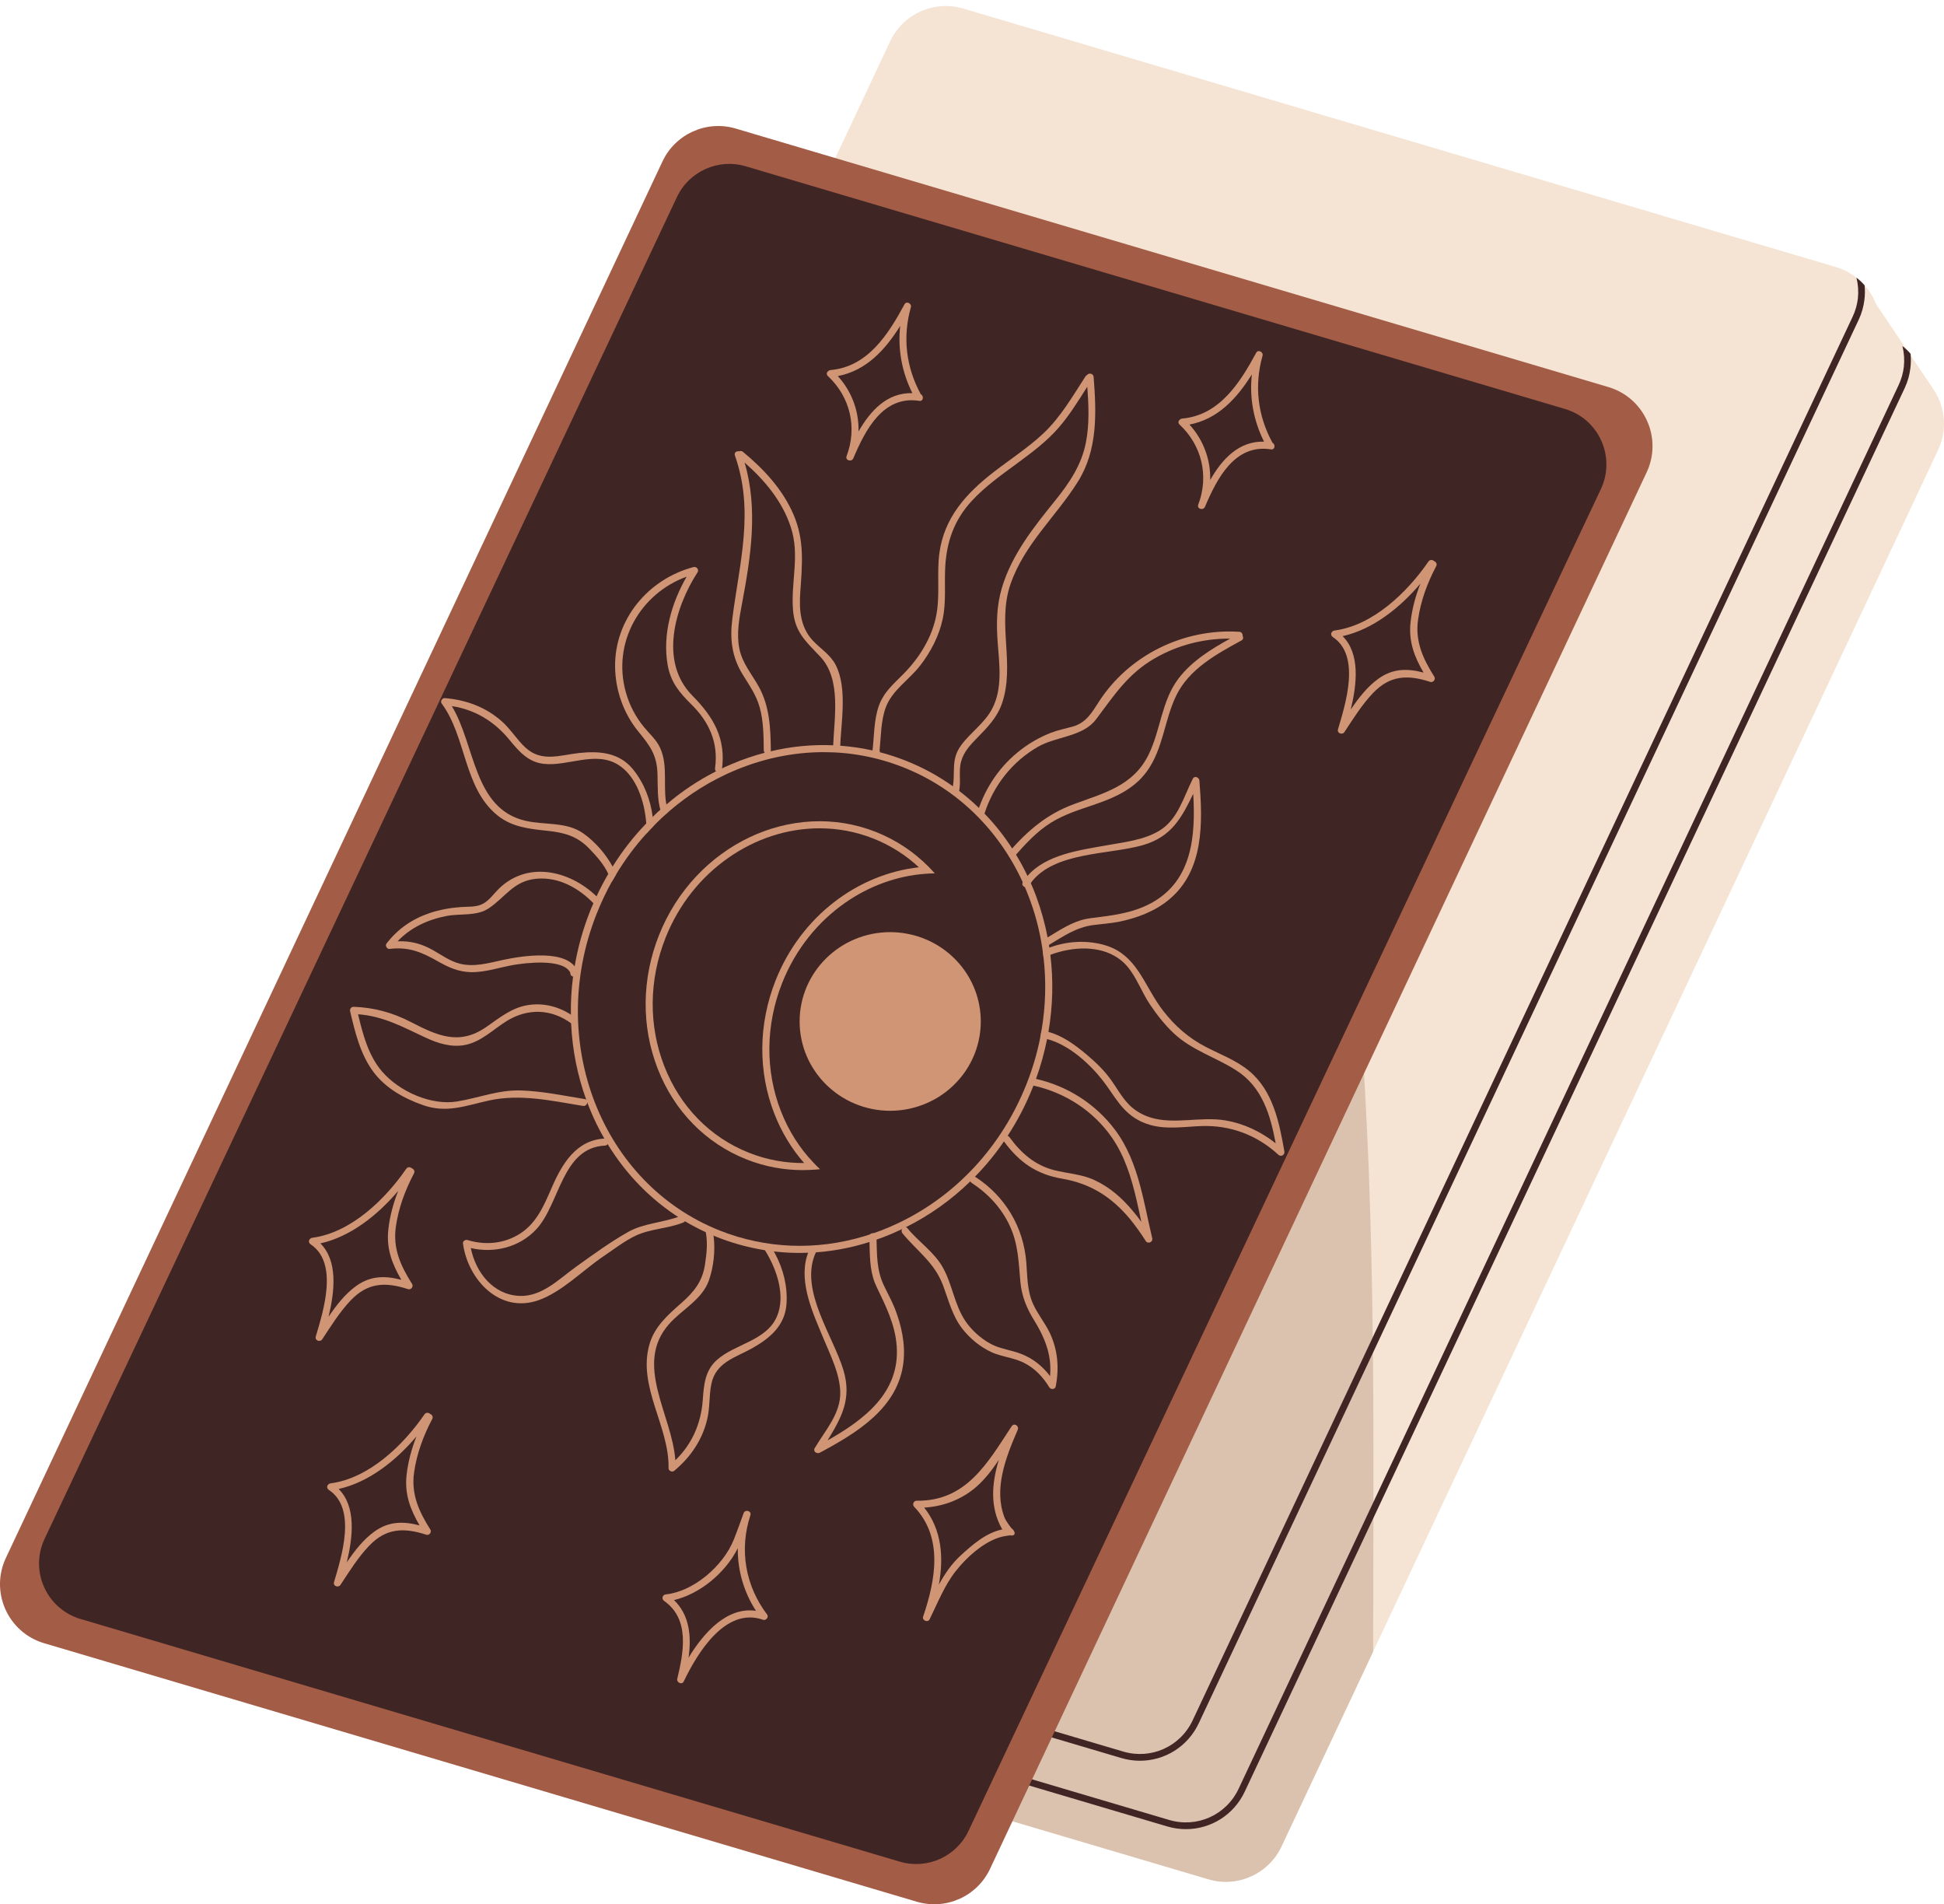
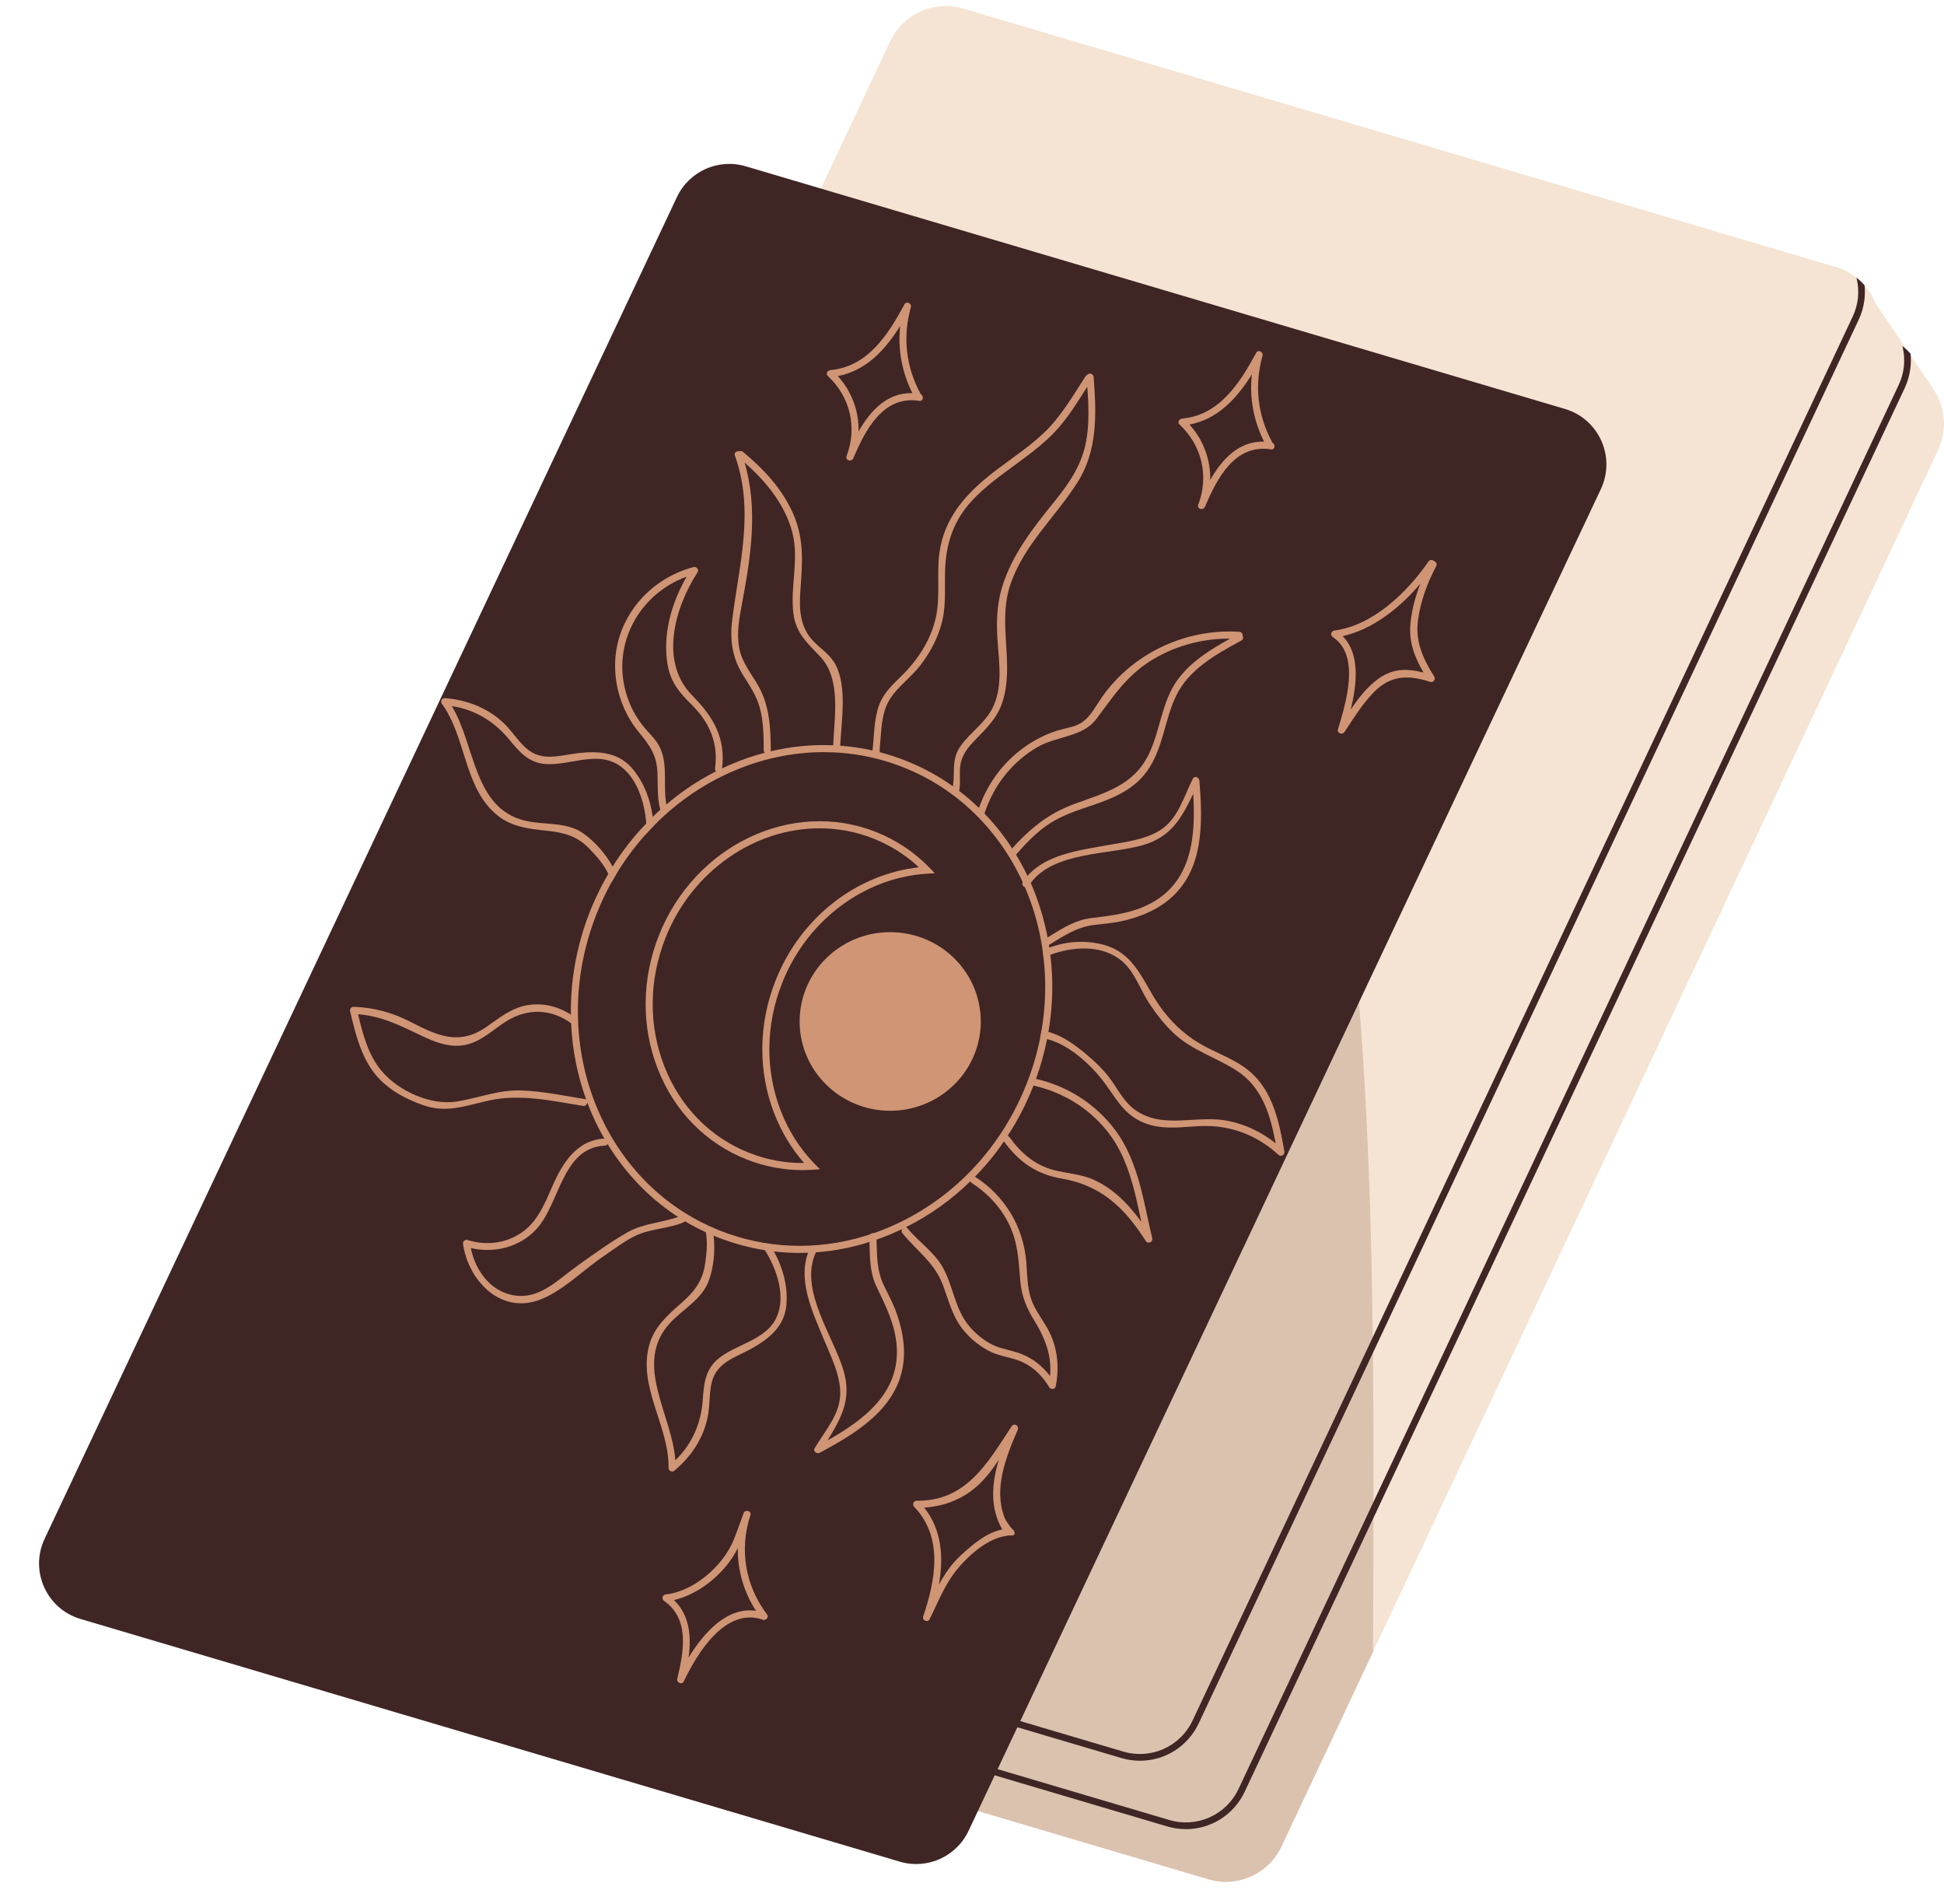
<svg xmlns="http://www.w3.org/2000/svg" height="1390.9" preserveAspectRatio="xMidYMid meet" version="1.0" viewBox="0.0 -4.4 1420.2 1390.9" width="1420.2" zoomAndPan="magnify">
  <defs>
    <clipPath id="a">
      <path d="M 212 71 L 1420.211 71 L 1420.211 1371 L 212 1371 Z M 212 71" />
    </clipPath>
    <clipPath id="b">
-       <path d="M 0 87 L 1208 87 L 1208 1386.449 L 0 1386.449 Z M 0 87" />
-     </clipPath>
+       </clipPath>
  </defs>
  <g>
    <g id="change1_1">
      <path d="M 169.008 1080.289 C 169.895 1082.898 171.074 1085.352 172.496 1087.711 C 178.004 1097.25 186.996 1104.77 198.496 1108.16 L 218.645 1114.148 L 836.027 1296.961 C 857.355 1303.25 880.105 1293.082 889.543 1272.93 L 1369.23 252.969 C 1374.73 241.23 1374.73 228.5 1370.461 217.488 C 1368.539 212.578 1365.789 208.012 1362.199 204.02 C 1360.43 201.961 1358.422 200.039 1356.25 198.422 C 1351.93 194.98 1346.922 192.328 1341.27 190.66 L 703.734 1.852 C 682.453 -4.441 659.703 5.73 650.266 25.879 L 170.582 1045.84 C 165.227 1057.199 165.078 1069.531 169.008 1080.289" fill="#f5e4d3" />
    </g>
    <g clip-path="url(#a)" id="change1_2">
      <path d="M 245.18 1179.441 L 576.488 1277.531 L 882.746 1368.18 C 904.027 1374.531 926.758 1364.309 936.211 1344.211 L 1003.148 1201.91 L 1415.922 324.199 C 1423.051 309.012 1420.93 292.121 1412.199 279.461 C 1406.621 271.359 1369.641 216.34 1369.641 216.34 L 750.461 73.109 C 729.129 66.801 706.398 77.031 696.945 97.129 L 217.234 1117.09 C 205.508 1142.039 218.785 1171.59 245.18 1179.441" fill="#f5e4d3" />
    </g>
    <g id="change2_1">
      <path d="M 576.488 1277.531 L 882.746 1368.18 C 904.027 1374.531 926.758 1364.309 936.211 1344.211 L 1003.148 1201.91 C 1003.211 1185.789 1003.211 1169.781 1003.262 1153.871 C 1003.672 992.863 1004.289 830.668 987.605 670.332 C 990.395 666.719 992.875 662.844 994.836 658.656 C 996.281 655.664 991.789 653.027 990.395 656.023 C 989.309 658.348 988.07 660.465 986.777 662.531 C 985.797 653.754 984.867 644.918 983.781 636.137 C 983.371 632.883 978.203 632.832 978.617 636.137 C 979.91 646.934 981.148 657.73 982.285 668.574 C 974.277 678.027 963.742 685.055 952.789 691.406 C 935.02 701.688 916.992 711.965 897.828 719.402 C 880.062 726.324 861.363 728.855 842.82 732.781 C 809.707 739.809 777.891 752.566 749.016 770.129 C 690.18 806.027 647.977 860.836 621.273 923.801 C 592.656 991.211 578.555 1065.441 573.34 1138.219 C 570.031 1184.602 570.91 1231.352 576.488 1277.531" fill="#dbc2af" />
    </g>
    <g id="change3_1">
      <path d="M 169.008 1080.289 C 169.895 1082.898 171.074 1085.352 172.496 1087.711 C 174.367 1088.551 176.332 1089.289 178.297 1089.879 L 223.754 1103.34 L 819.07 1279.621 C 823.645 1280.988 828.262 1281.629 832.832 1281.629 C 850.867 1281.629 867.723 1271.359 875.781 1254.211 L 1357.922 229.039 C 1360.09 224.422 1361.461 219.551 1362.051 214.59 C 1362.5 211.102 1362.539 207.559 1362.199 204.02 C 1360.43 201.961 1358.422 200.039 1356.25 198.422 C 1357.48 203.391 1357.828 208.5 1357.289 213.512 C 1356.75 218.129 1355.469 222.648 1353.449 226.93 L 871.309 1252.102 C 862.27 1271.359 840.891 1280.941 820.496 1274.898 L 225.867 1098.82 L 179.723 1085.16 C 175.891 1084.031 172.301 1082.359 169.008 1080.289" fill="#402525" />
    </g>
    <g id="change3_2">
      <path d="M 202.59 1130.25 C 203.473 1132.859 204.652 1135.32 206.078 1137.68 C 207.945 1138.512 209.91 1139.25 211.879 1139.84 L 257.336 1153.301 L 852.652 1329.582 C 857.223 1330.949 861.844 1331.59 866.414 1331.59 C 884.449 1331.59 901.305 1321.32 909.363 1304.168 L 1391.512 279 C 1393.672 274.379 1395.039 269.52 1395.629 264.551 C 1396.078 261.059 1396.129 257.52 1395.781 253.988 C 1394.012 251.922 1392 250.012 1389.828 248.379 C 1391.059 253.352 1391.41 258.461 1390.871 263.469 C 1390.328 268.09 1389.051 272.609 1387.031 276.891 L 904.891 1302.059 C 895.852 1321.32 874.473 1330.91 854.078 1324.859 L 259.449 1148.781 L 213.305 1135.121 C 209.473 1133.988 205.883 1132.32 202.59 1130.25" fill="#402525" />
    </g>
    <g clip-path="url(#b)" id="change4_1">
      <path d="M 32.246 1195.789 L 669.77 1384.59 C 691.086 1390.898 713.816 1380.699 723.277 1360.59 L 1202.961 340.602 C 1214.691 315.66 1201.441 286.121 1175.012 278.301 L 537.488 89.5 C 516.172 83.191 493.441 93.391 483.98 113.512 L 4.301 1133.488 C -7.434 1158.43 5.816 1187.969 32.246 1195.789" fill="#a35c45" />
    </g>
    <g id="change3_3">
      <path d="M 58.801 1178.078 L 657.352 1355.332 C 677.363 1361.262 698.707 1351.68 707.59 1332.801 L 1169.539 352.801 C 1180.551 329.379 1168.121 301.648 1143.301 294.301 L 544.75 117.051 C 524.738 111.129 503.395 120.699 494.516 139.578 L 32.562 1119.578 C 21.551 1143 33.988 1170.73 58.801 1178.078" fill="#402525" />
    </g>
    <g id="change5_1">
      <path d="M 486.164 680.703 C 495.926 655.965 512.301 635.973 532.137 622.129 C 551.922 608.234 575.164 600.59 598.719 600.59 C 611.891 600.59 625.219 602.965 638.078 608.078 C 650.684 613.09 661.789 620.219 671.293 629.051 C 626.715 634.012 585.238 664.691 566.59 711.75 C 553.984 743.621 553.676 778.23 565.711 809.066 C 570.98 822.598 578.367 834.738 587.457 845.07 C 573.977 845.172 560.34 842.797 547.219 837.578 C 518.809 826.371 496.805 803.848 485.285 774.254 C 473.715 744.602 474.023 711.387 486.164 680.703 Z M 480.48 776.164 C 492.52 807.102 515.555 830.605 545.309 842.383 C 558.789 847.754 572.734 850.234 586.578 850.234 C 588.438 850.234 590.297 850.184 592.156 850.078 C 594.484 849.977 596.758 849.82 599.078 849.562 C 597.426 848.012 595.773 846.41 594.277 844.758 C 584.152 834.223 576.145 821.566 570.516 807.207 C 558.945 777.559 559.254 744.293 571.395 713.609 C 581.156 688.918 597.531 668.879 617.363 655.031 C 634.93 642.738 655.281 635.301 676.098 633.805 C 678.367 633.598 680.641 633.547 682.914 633.492 C 681.363 631.789 679.816 630.086 678.215 628.484 C 667.574 617.789 654.711 609.113 639.988 603.277 C 578.625 578.996 507.496 612.883 481.359 678.793 C 468.758 710.715 468.445 745.273 480.48 776.164" fill="#cf9574" />
    </g>
    <g id="change5_2">
      <path d="M 760.879 748.27 C 762.633 748.527 764.285 748.84 765.941 749.305 C 769.195 730.297 769.605 711.34 767.336 693 C 765.633 693.672 763.977 694.395 762.375 695.117 C 764.391 712.422 763.926 730.348 760.879 748.27 Z M 447.543 628.535 C 448.523 630.395 449.453 632.254 450.18 634.113 C 456.688 623.371 464.074 613.402 472.285 604.414 C 472.34 602.039 472.285 599.559 472.133 597.027 C 462.988 606.48 454.723 617.02 447.543 628.535 Z M 748.688 643.465 C 749.465 645.219 750.238 647.027 750.906 648.836 C 752.926 649.199 754.938 649.609 756.902 650.023 C 755.715 646.82 754.422 643.672 753.027 640.52 C 752.613 641.141 752.148 641.762 751.734 642.43 C 750.961 643.617 749.723 643.824 748.688 643.465 Z M 447.543 628.535 C 448.523 630.395 449.453 632.254 450.18 634.113 C 456.688 623.371 464.074 613.402 472.285 604.414 C 472.34 602.039 472.285 599.559 472.133 597.027 C 462.988 606.48 454.723 617.02 447.543 628.535 Z M 748.688 643.465 C 749.465 645.219 750.238 647.027 750.906 648.836 C 752.926 649.199 754.938 649.609 756.902 650.023 C 755.715 646.82 754.422 643.672 753.027 640.52 C 752.613 641.141 752.148 641.762 751.734 642.43 C 750.961 643.617 749.723 643.824 748.688 643.465 Z M 447.543 628.535 C 448.523 630.395 449.453 632.254 450.18 634.113 C 456.688 623.371 464.074 613.402 472.285 604.414 C 472.34 602.039 472.285 599.559 472.133 597.027 C 462.988 606.48 454.723 617.02 447.543 628.535 Z M 748.688 643.465 C 749.465 645.219 750.238 647.027 750.906 648.836 C 752.926 649.199 754.938 649.609 756.902 650.023 C 755.715 646.82 754.422 643.672 753.027 640.52 C 752.613 641.141 752.148 641.762 751.734 642.43 C 750.961 643.617 749.723 643.824 748.688 643.465 Z M 447.543 628.535 C 448.523 630.395 449.453 632.254 450.18 634.113 C 456.688 623.371 464.074 613.402 472.285 604.414 C 472.34 602.039 472.285 599.559 472.133 597.027 C 462.988 606.48 454.723 617.02 447.543 628.535 Z M 748.688 643.465 C 749.465 645.219 750.238 647.027 750.906 648.836 C 752.926 649.199 754.938 649.609 756.902 650.023 C 755.715 646.82 754.422 643.672 753.027 640.52 C 752.613 641.141 752.148 641.762 751.734 642.43 C 750.961 643.617 749.723 643.824 748.688 643.465 Z M 435.867 663.043 C 439.074 654.934 442.738 647.234 446.82 639.848 C 447.906 637.938 449.039 635.977 450.18 634.113 C 456.688 623.371 464.074 613.402 472.285 604.414 C 473.938 602.555 475.645 600.746 477.398 598.988 C 478.121 598.215 478.898 597.441 479.672 596.664 C 481.066 595.27 482.461 593.93 483.906 592.586 C 497.648 579.828 513.039 569.391 529.52 561.594 C 531.172 560.766 532.824 560.043 534.527 559.32 C 555.812 549.969 578.695 544.961 601.785 544.961 C 621.258 544.961 640.887 548.523 659.844 556.016 C 699.77 571.77 729.938 602.398 747.188 640.004 C 747.707 641.141 748.223 642.328 748.688 643.465 C 749.465 645.219 750.238 647.027 750.906 648.836 C 756.074 661.852 759.691 675.594 761.703 689.746 C 761.965 691.504 762.223 693.312 762.375 695.117 C 764.391 712.422 763.926 730.348 760.879 748.27 C 760.621 750.027 760.309 751.73 759.949 753.488 C 757.676 764.852 754.371 776.164 749.93 787.371 C 732.004 832.57 698.844 868.625 656.484 888.82 C 648.168 892.801 639.699 896.055 631.176 898.586 C 596.152 909.07 559.633 907.727 525.902 894.402 C 439.332 860.102 398.938 756.328 435.867 663.043 Z M 417.066 736.648 C 417.066 738.816 417.121 740.938 417.223 743.055 C 418.102 762.371 421.871 781.176 428.277 798.789 C 428.535 799.512 428.793 800.234 429.102 800.961 L 429.102 801.012 C 433.082 811.547 437.988 821.621 443.824 831.074 C 444.805 832.727 445.84 834.379 446.926 835.98 C 460.664 857.004 478.949 874.875 501.008 887.945 C 502.66 888.926 504.363 889.906 506.066 890.785 C 511.801 893.938 517.793 896.727 523.992 899.203 C 543.465 906.902 563.816 910.723 584.273 910.723 C 599.871 910.723 615.574 908.504 631.02 904.008 C 640.367 901.32 649.617 897.809 658.707 893.473 C 658.809 893.418 658.914 893.367 659.016 893.316 C 659.945 892.852 660.875 892.387 661.805 891.922 C 679.215 883.242 695.02 871.984 708.863 858.449 C 710.051 857.363 711.188 856.176 712.27 855.039 C 720.07 847.086 727.148 838.512 733.449 829.266 C 734.379 827.922 735.309 826.578 736.137 825.184 C 743.473 814.027 749.668 801.992 754.73 789.234 C 754.836 788.977 754.938 788.77 754.988 788.508 C 755.66 786.855 756.281 785.254 756.852 783.602 C 760.363 773.941 762.996 764.23 764.961 754.52 C 765.32 752.766 765.633 751.059 765.941 749.305 C 769.195 730.297 769.605 711.34 767.336 693 C 767.18 691.246 766.922 689.488 766.613 687.73 C 766.508 687.062 766.406 686.441 766.301 685.77 C 765.992 683.961 765.684 682.102 765.32 680.293 C 763.359 669.91 760.516 659.785 756.902 650.023 C 755.715 646.82 754.422 643.672 753.027 640.52 C 752.254 638.766 751.477 637.059 750.648 635.355 C 748.117 630.035 745.332 624.867 742.281 619.859 C 741.352 618.309 740.422 616.812 739.441 615.312 C 733.555 606.172 726.785 597.598 719.191 589.797 C 717.902 588.402 716.559 587.059 715.164 585.715 C 710.617 581.273 705.762 577.141 700.699 573.266 C 699.203 572.078 697.652 570.941 696.105 569.855 C 685.617 562.418 674.152 556.117 661.754 551.211 C 655.453 548.73 649.148 546.664 642.746 545.012 C 640.988 544.547 639.18 544.133 637.426 543.719 C 629.574 541.965 621.723 540.828 613.82 540.258 C 612.113 540.105 610.41 540 608.703 539.949 C 593.312 539.277 577.973 540.777 563.043 544.34 C 561.598 544.648 560.199 545.012 558.754 545.371 C 550.594 547.543 542.484 550.281 534.633 553.637 C 533.031 554.309 531.379 555.031 529.777 555.754 C 529.004 556.117 528.227 556.48 527.504 556.84 C 526.008 557.512 524.559 558.234 523.113 558.957 C 510.254 565.465 498.062 573.574 486.852 583.184 C 485.355 584.371 483.906 585.664 482.461 587.008 C 482.41 587.059 482.309 587.109 482.254 587.16 C 480.859 588.348 479.465 589.641 478.121 590.984 C 477.711 591.398 477.246 591.809 476.832 592.273 C 475.23 593.824 473.629 595.375 472.133 597.027 C 462.988 606.48 454.723 617.02 447.543 628.535 C 446.457 630.293 445.375 632.051 444.395 633.855 C 441.293 639.176 438.398 644.602 435.816 650.281 C 434.992 651.938 434.27 653.59 433.547 655.293 C 432.668 657.203 431.84 659.168 431.066 661.129 C 425.797 674.457 422.078 687.938 419.805 701.422 C 419.34 703.898 418.977 706.379 418.668 708.859 C 417.43 718.156 416.914 727.453 417.066 736.648 Z M 748.688 643.465 C 749.465 645.219 750.238 647.027 750.906 648.836 C 752.926 649.199 754.938 649.609 756.902 650.023 C 755.715 646.82 754.422 643.672 753.027 640.52 C 752.613 641.141 752.148 641.762 751.734 642.43 C 750.961 643.617 749.723 643.824 748.688 643.465 Z M 447.543 628.535 C 448.523 630.395 449.453 632.254 450.18 634.113 C 456.688 623.371 464.074 613.402 472.285 604.414 C 472.34 602.039 472.285 599.559 472.133 597.027 C 462.988 606.48 454.723 617.02 447.543 628.535 Z M 748.688 643.465 C 749.465 645.219 750.238 647.027 750.906 648.836 C 752.926 649.199 754.938 649.609 756.902 650.023 C 755.715 646.82 754.422 643.672 753.027 640.52 C 752.613 641.141 752.148 641.762 751.734 642.43 C 750.961 643.617 749.723 643.824 748.688 643.465 Z M 447.543 628.535 C 448.523 630.395 449.453 632.254 450.18 634.113 C 456.688 623.371 464.074 613.402 472.285 604.414 C 472.34 602.039 472.285 599.559 472.133 597.027 C 462.988 606.48 454.723 617.02 447.543 628.535 Z M 748.688 643.465 C 749.465 645.219 750.238 647.027 750.906 648.836 C 752.926 649.199 754.938 649.609 756.902 650.023 C 755.715 646.82 754.422 643.672 753.027 640.52 C 752.613 641.141 752.148 641.762 751.734 642.43 C 750.961 643.617 749.723 643.824 748.688 643.465 Z M 447.543 628.535 C 448.523 630.395 449.453 632.254 450.18 634.113 C 456.688 623.371 464.074 613.402 472.285 604.414 C 472.34 602.039 472.285 599.559 472.133 597.027 C 462.988 606.48 454.723 617.02 447.543 628.535 Z M 748.688 643.465 C 749.465 645.219 750.238 647.027 750.906 648.836 C 752.926 649.199 754.938 649.609 756.902 650.023 C 755.715 646.82 754.422 643.672 753.027 640.52 C 752.613 641.141 752.148 641.762 751.734 642.43 C 750.961 643.617 749.723 643.824 748.688 643.465 Z M 447.543 628.535 C 448.523 630.395 449.453 632.254 450.18 634.113 C 456.688 623.371 464.074 613.402 472.285 604.414 C 472.34 602.039 472.285 599.559 472.133 597.027 C 462.988 606.48 454.723 617.02 447.543 628.535 Z M 748.688 643.465 C 749.465 645.219 750.238 647.027 750.906 648.836 C 752.926 649.199 754.938 649.609 756.902 650.023 C 755.715 646.82 754.422 643.672 753.027 640.52 C 752.613 641.141 752.148 641.762 751.734 642.43 C 750.961 643.617 749.723 643.824 748.688 643.465 Z M 447.543 628.535 C 448.523 630.395 449.453 632.254 450.18 634.113 C 456.688 623.371 464.074 613.402 472.285 604.414 C 472.34 602.039 472.285 599.559 472.133 597.027 C 462.988 606.48 454.723 617.02 447.543 628.535" fill="#cf9574" />
    </g>
    <g id="change5_3">
      <path d="M 642.582 543.723 C 642.832 544.277 642.859 544.93 642.641 545.609 C 640.984 545.012 639.211 544.648 637.324 544.531 C 638.703 533.426 638.301 521.688 642.062 511.086 C 645.664 500.945 653.035 494.977 660.348 487.52 C 671.891 475.754 681.082 460.879 684.102 444.508 C 686.816 429.805 684.277 414.484 686.27 399.629 C 689.762 373.602 705.934 355.84 726.043 340.309 C 737.965 331.102 750.719 322.84 761.785 312.57 C 774.781 300.52 783.5 285.109 793.074 270.41 C 793.379 269.941 793.773 269.672 794.184 269.488 C 795.32 267.781 798.758 268.25 798.965 270.941 C 801.016 297.43 802.02 324.328 787.316 347.66 C 771.254 373.16 748.324 393.035 738.215 422.293 C 728.273 451.055 741.789 481.254 731.949 509.512 C 728.418 519.648 721.512 526.742 714.164 534.238 C 708.957 539.555 703.988 544.695 702.074 552.066 C 700.125 559.562 702.383 566.941 700.434 574.527 C 699.609 577.742 694.625 576.379 695.453 573.152 C 698.691 560.551 693.914 551.234 702.121 539.98 C 709.043 530.496 719.289 523.824 724.824 513.266 C 732.492 498.633 730.113 481.062 728.895 465.297 C 727.832 451.508 727.973 438.242 731.949 424.898 C 739.23 400.48 755.277 380.52 771.012 361.02 C 781.453 348.07 790.25 334.98 793.406 318.34 C 795.922 305.09 795.316 291.461 794.336 278.031 C 787.777 288.34 781.375 298.801 773.348 308.039 C 764.57 318.141 753.773 326.148 743.055 334.051 C 731.512 342.559 719.664 350.898 709.895 361.5 C 696.984 375.5 691.473 391.453 690.512 410.273 C 689.871 422.77 691.336 435.469 688.672 447.785 C 685.984 460.215 679.949 471.742 672.207 481.758 C 664.16 492.164 651.66 499.746 647.043 512.461 C 643.488 522.246 643.656 533.277 642.582 543.723" fill="#cf9574" />
    </g>
    <g id="change5_4">
      <path d="M 534.984 447.707 C 540.148 406.895 551.27 368.781 536.871 328.262 C 536.102 326.102 538.23 324.828 539.992 325.238 C 540.852 324.871 541.883 324.879 542.781 325.621 C 557.934 338.16 571.582 352.781 579.531 371.02 C 587.973 390.383 586.012 407.977 584.633 428.375 C 583.777 441.07 584.672 453.742 593.867 463.531 C 599.566 469.594 606.645 473.719 610.543 481.328 C 619.266 498.367 614.359 523.746 613.754 541.91 C 613.645 545.223 608.477 545.238 608.59 541.91 C 609.301 520.531 615.043 491.84 599.094 475.039 C 588.473 463.852 580.516 457.211 579.305 440.703 C 577.789 420.035 584.449 401.188 577.742 380.672 C 571.539 361.699 558.703 346.422 543.973 333.449 C 553.902 367.238 548.574 401.992 542.129 436.203 C 540.117 446.895 537.977 458.117 540.062 468.969 C 542.191 480.031 549.086 487.652 554.34 497.152 C 562.301 511.551 562.953 527.512 563.133 543.602 C 563.172 546.926 558.008 546.93 557.969 543.602 C 557.852 533.23 557.816 522.656 555.082 512.574 C 552.508 503.094 547.355 496.102 542.355 487.906 C 534.641 475.254 533.141 462.258 534.984 447.707" fill="#cf9574" />
    </g>
    <g id="change5_5">
      <path d="M 506.715 409.77 C 508.809 409.219 510.891 411.621 509.633 413.562 C 492.938 439.312 481.445 479.07 505.758 503.621 C 521.332 519.348 530.586 535.129 527.359 558.055 C 526.898 561.336 521.918 559.941 522.379 556.684 C 524.98 538.188 518.141 522.941 505.098 510.094 C 496.273 501.398 489.895 493.723 487.73 481.141 C 483.926 459.023 490.559 436.02 501.629 416.789 C 467.527 429.188 447.059 465.172 457.234 501.289 C 459.852 510.586 464.215 518.977 470.289 526.441 C 474.402 531.496 479.367 535.676 482.176 541.676 C 488.777 555.777 483.371 572.398 487.789 587.086 C 488.746 590.273 483.762 591.637 482.805 588.457 C 480.059 579.316 480.605 570.438 480.332 561.004 C 479.918 546.902 474.902 540.379 466.348 529.906 C 455.48 516.605 449.531 499.66 449.355 482.512 C 449.004 447.816 473.711 418.441 506.715 409.77" fill="#cf9574" />
    </g>
    <g id="change5_6">
      <path d="M 714.305 588.281 C 720.102 570.301 730.844 554.641 745.898 543.137 C 752.539 538.059 759.832 533.934 767.613 530.887 C 772.887 528.824 778.195 527.816 783.602 526.309 C 793.312 523.602 797.512 516.387 802.617 508.414 C 824.637 474.02 864.84 454.465 905.383 457.051 C 907.16 457.164 907.953 458.703 907.82 460.078 C 908.43 461.184 908.336 462.648 906.902 463.426 C 888.742 473.316 868.766 484.203 859.32 503.602 C 850.555 521.609 849.918 542.312 837.871 558.984 C 828.238 572.312 813.688 578.449 798.598 583.582 C 788.156 587.133 777.625 590.422 768.16 596.242 C 757.461 602.828 749.188 611.941 740.973 621.281 C 738.77 623.781 735.133 620.117 737.32 617.629 C 751.004 602.074 764.891 590.191 784.492 582.949 C 806.59 574.781 827.938 569.664 839.176 546.652 C 847.91 528.77 848.582 507.652 860.789 491.438 C 870.551 478.473 884.656 469.805 898.715 462.023 C 879.387 461.918 860.539 466.691 843.637 476.418 C 823.969 487.73 813.977 503.379 800.758 520.965 C 791.035 533.898 771.609 533.34 758.133 541.137 C 739.504 551.914 725.867 569.238 719.285 589.652 C 718.27 592.805 713.277 591.457 714.305 588.281" fill="#cf9574" />
    </g>
    <g id="change5_7">
      <path d="M 748.688 643.465 C 749.723 643.824 750.961 643.617 751.734 642.43 C 752.148 641.762 752.613 641.141 753.027 640.52 C 769.918 617.535 810.105 620.012 834.898 612.887 C 856.023 606.789 863.309 592.688 871.727 575.383 C 873.484 605.859 871.16 638.766 841.148 655.137 C 827.098 662.781 812.172 664.281 796.621 666.242 C 795.539 666.398 794.504 666.555 793.473 666.762 C 783.09 668.93 774.465 674.766 765.32 680.293 C 764.648 680.758 763.926 681.172 763.203 681.586 C 760.363 683.289 762.945 687.73 765.84 686.027 C 765.992 685.926 766.148 685.82 766.301 685.77 C 776.84 679.469 786.137 672.906 798.688 671.254 L 798.738 671.254 C 804.938 670.43 811.086 670.066 817.234 668.879 C 830.301 666.242 843.473 661.387 853.906 652.762 C 879.84 631.379 878.648 596.098 876.223 565.672 C 876.016 563.348 872.656 561.902 871.418 564.383 C 864.703 577.656 860.621 593.93 847.191 602.191 C 835.676 609.27 821.004 610.715 807.934 613.094 C 788.77 616.551 764.184 619.754 750.648 635.355 C 749.41 636.75 748.273 638.246 747.242 639.848 C 747.188 639.898 747.188 639.953 747.188 640.004 C 746.312 641.555 747.293 643 748.688 643.465" fill="#cf9574" />
    </g>
    <g id="change5_8">
      <path d="M 595.203 907.332 C 596.066 908.004 596.566 909.16 595.984 910.453 C 595.645 911.164 595.375 911.891 595.078 912.574 C 584.902 939.223 608.746 971.664 616.18 996.367 C 622.496 1017.43 614.582 1031.191 604.598 1047.641 C 631.168 1032.609 657.57 1012.84 655.086 978.742 C 653.906 962.793 647.082 949.43 640.312 935.297 C 639.855 934.301 639.426 933.348 639.039 932.367 C 635.242 922.465 635.477 912.051 635.172 901.371 C 635.199 900.555 635.156 899.723 635.113 898.891 C 635.008 895.582 640.141 895.348 640.273 898.703 C 640.27 898.887 640.27 899.074 640.309 899.23 C 640.715 911.504 640.234 922.871 645.645 934.32 L 645.672 934.363 C 648.332 940.023 651.359 945.387 653.688 951.195 C 658.551 963.609 661.602 977.312 659.996 990.754 C 656.059 1024.141 625.758 1042.238 598.863 1056.672 C 596.801 1057.762 593.766 1055.719 595.18 1053.328 C 602.703 1040.5 614.172 1028.262 613.848 1012.488 C 613.559 998.977 606.832 985.863 601.754 973.586 C 594.285 955.602 583.664 933.199 589.449 913.375 C 589.949 911.578 590.594 909.809 591.383 908.074 C 591.398 908.004 591.441 907.977 591.484 907.945 C 592.312 906.371 594.059 906.41 595.203 907.332" fill="#cf9574" />
    </g>
    <g id="change5_9">
      <path d="M 322.645 509.422 C 340.879 533.957 338.555 571.254 363.605 591.293 C 374.09 599.715 386.902 601.059 399.816 602.398 C 412.16 603.691 421.613 606.223 430.496 615.414 C 436.023 621.148 441.086 626.883 444.395 633.855 C 445.219 635.562 445.941 637.367 446.562 639.281 C 446.613 639.488 446.719 639.695 446.82 639.848 C 447.906 637.938 449.039 635.977 450.18 634.113 C 449.453 632.254 448.523 630.395 447.543 628.535 C 442.379 618.98 434.371 610.098 426.004 604.207 C 413.863 595.684 397.852 598.32 384.008 595.117 C 345.734 586.336 347.387 539.848 330.082 511.332 C 346.816 513.863 360.918 522.336 371.871 535.609 C 378.895 544.133 385.508 552.09 397.023 553.48 C 414.742 555.602 434.785 543.773 451.57 554.152 C 464.953 562.418 470.941 581.066 472.133 597.027 C 472.285 599.559 472.34 602.039 472.285 604.414 C 473.938 602.555 475.645 600.746 477.398 598.988 C 477.348 596.719 477.141 594.496 476.832 592.273 C 475.23 579.723 470.633 567.637 462.523 557.613 C 452.504 545.27 438.246 543.977 423.109 545.578 C 409.27 547.078 395.684 552.555 383.906 541.652 C 377.449 535.715 373.008 528.016 366.344 522.23 C 354.668 511.953 340.258 506.684 324.863 505.496 C 323.004 505.395 321.508 507.871 322.645 509.422" fill="#cf9574" />
    </g>
    <g id="change5_10">
      <path d="M 488.414 1068 C 489.086 1037.441 465.609 1008.371 474.445 977.531 C 478.125 964.594 487.793 956.086 497.547 947.52 C 506.871 939.32 513.113 931.789 515.039 919.148 C 516.23 911.273 517.039 903.668 515.699 896.066 C 515.391 894.199 514.934 892.305 514.332 890.391 C 514.254 890.191 514.219 889.961 514.215 889.777 C 516.203 890.707 518.266 891.652 520.27 892.508 C 520.758 894.445 521.074 896.5 521.348 898.586 C 522.664 909.367 521.277 921.246 517.859 930.891 C 512.895 944.867 498.309 951.984 488.871 962.605 C 462.738 991.918 490.988 1028.871 493.375 1062.141 C 505.559 1050.391 512.156 1035.32 513.406 1018.16 C 514.203 1007.141 514.992 996.832 523.578 989.027 C 536.805 977.047 559.996 975.098 567.68 956.914 C 573.809 942.434 567.902 923.758 559.637 910.055 C 558.297 907.898 556.906 905.848 555.488 903.938 C 557.91 904.5 560.348 904.988 562.797 905.402 C 564.07 907.285 565.188 909.219 566.219 911.211 C 572.176 922.371 575.422 934.891 574.605 947.754 C 573.578 963.621 562.699 972.926 549.43 980.379 C 537.27 987.168 523.023 990.562 519.727 1006.27 C 517.895 1014.852 518.727 1023.699 516.641 1032.27 C 513.066 1047.41 504.363 1060.051 492.496 1069.922 C 491.039 1071.078 488.383 1069.93 488.414 1068" fill="#cf9574" />
    </g>
    <g id="change5_11">
      <path d="M 759.949 753.488 C 761.652 753.695 763.309 754.004 764.961 754.52 C 781.074 758.703 796.363 772.859 805.715 784.895 C 814.703 796.516 819.711 808.242 833.812 814.852 C 836.035 815.887 838.203 816.66 840.426 817.281 C 852.562 820.691 865.062 818.52 877.77 818.055 C 898.949 817.332 918.371 824.668 933.922 839.027 C 935.832 840.785 938.723 839.234 938.309 836.598 C 934.59 815.266 929.941 792.074 912.328 777.609 C 902.98 769.965 891.613 765.781 881.027 760.309 C 868.473 753.848 858.246 744.914 849.621 733.703 C 836.758 717.02 831.695 696.254 812.273 687.785 C 810.309 686.906 808.191 686.184 805.922 685.562 C 792.594 682.102 779.059 683.137 766.613 687.73 C 764.961 688.301 763.309 688.973 761.703 689.746 C 761.965 691.504 762.223 693.312 762.375 695.117 C 763.977 694.395 765.633 693.672 767.336 693 C 783.504 686.906 803.184 685.926 816.922 695.48 L 816.977 695.531 C 819.402 697.184 821.621 699.199 823.586 701.523 C 830.352 709.477 834.125 720.273 839.91 728.953 C 844.973 736.547 850.703 743.879 857.367 750.184 C 870.746 762.785 888 767.691 903.184 777.402 C 922.145 789.543 928.082 809.945 931.957 830.66 C 921.215 822.188 908.918 816.246 895.129 813.922 C 877.203 810.93 857.988 817.074 840.789 811.91 C 837.121 810.773 833.504 809.172 830.043 806.797 C 821.621 801.062 817.645 792.797 811.965 784.789 C 806.902 777.559 800.602 771.566 793.887 765.887 C 785.207 758.602 776.168 752.043 765.941 749.305 C 764.285 748.84 762.633 748.527 760.879 748.27 C 760.621 750.027 760.309 751.73 759.949 753.488" fill="#cf9574" />
    </g>
    <g id="change5_12">
      <path d="M 733.035 828.746 C 733.141 828.902 733.297 829.109 733.449 829.266 C 744.504 844.398 757.211 853.336 775.91 856.488 C 797.605 860.207 812.738 870.641 825.445 885.879 C 829.477 890.785 833.297 896.156 837.016 901.992 C 838.617 904.473 842.441 902.82 841.77 899.98 C 838.773 887.531 836.395 874.461 832.988 861.805 L 832.988 861.754 C 829.012 846.98 823.641 832.727 814.34 820.484 C 800.082 801.68 779.73 788.82 756.852 783.602 C 756.23 783.395 755.559 783.293 754.887 783.137 C 751.633 782.465 750.238 787.477 753.492 788.148 C 754.008 788.254 754.473 788.355 754.988 788.508 C 778.133 793.625 798.895 807.004 812.43 826.629 C 821.621 839.957 826.48 855.609 830.199 871.57 L 830.199 871.621 C 831.488 877.098 832.68 882.57 833.812 888.047 C 831.801 885.258 829.734 882.57 827.512 879.988 C 819.867 870.793 810.879 862.789 799.773 857.621 C 790.219 853.129 780.246 852.82 770.227 850.289 C 756.023 846.672 745.898 837.789 737.477 826.164 C 737.117 825.648 736.652 825.34 736.137 825.184 C 734.07 824.461 731.434 826.578 733.035 828.746" fill="#cf9574" />
    </g>
    <g id="change5_13">
      <path d="M 659.273 896.363 C 670.172 909.641 682.727 917.695 689.027 934.641 C 693.004 945.383 695.742 956.645 702.871 965.891 C 708.5 973.172 716.195 979.527 724.566 983.297 C 726.578 984.227 728.695 984.898 730.816 985.52 C 736.652 987.223 742.695 988.258 748.172 991.047 C 756.125 995.074 761.965 1001.32 766.559 1008.871 C 767.594 1010.672 770.797 1010.52 771.262 1008.25 C 773.945 994.457 772.758 980.871 766.457 968.164 C 766.457 968.109 766.406 968.109 766.406 968.059 C 762.895 961.191 757.984 955.145 754.781 948.121 C 750.34 938.359 750.598 928.078 749.773 917.594 C 747.707 891.664 734.227 869.246 712.477 855.145 C 712.426 855.09 712.324 855.039 712.27 855.039 C 709.996 853.801 707.984 856.488 708.863 858.449 C 709.07 858.863 709.379 859.277 709.844 859.586 C 721.723 867.281 731.539 877.77 737.582 890.684 C 743.887 904.008 744.145 917.438 745.434 931.797 C 746.469 942.75 750.188 951.426 755.922 960.672 C 758.09 964.188 760 967.699 761.602 971.211 C 765.941 980.559 768.109 990.062 767.129 1000.699 C 761.809 993.68 755.039 988.102 746.621 984.691 C 744.352 983.762 741.973 983.039 739.598 982.418 L 739.547 982.418 C 733.969 980.871 728.336 979.734 723.223 976.84 C 716.246 972.965 709.637 966.977 705.195 960.363 C 697.344 948.637 695.742 933.969 688.977 921.676 C 682.57 910.051 671.207 902.82 662.941 892.695 C 662.582 892.281 662.219 892.023 661.805 891.922 C 660.719 891.559 659.586 892.281 659.016 893.316 C 658.551 894.195 658.5 895.383 659.273 896.363" fill="#cf9574" />
    </g>
    <g id="change5_14">
-       <path d="M 282.332 684.801 C 290.52 674.102 301.152 666.785 313.934 662.484 C 321.379 659.98 329.219 658.621 337.047 658.078 C 342.406 657.707 348.062 658.312 353.043 655.574 C 357.645 653.043 360.801 648.246 364.492 644.664 C 386.477 623.34 418.52 632.121 437.742 652.234 C 440.039 654.637 436.395 658.297 434.09 655.887 C 423.051 644.336 408.297 635.898 391.805 637.43 C 375.238 638.965 369.352 650.777 357.109 658.992 C 348.211 664.965 336.484 662.676 326.383 664.598 C 312.676 667.199 299.992 673.023 290.488 683.086 C 299.68 682.785 307.598 684.676 316.195 689.512 C 322.555 693.086 328.637 697.609 335.824 699.441 C 346.387 702.137 357.082 698.973 367.391 696.742 C 379.836 694.051 415.992 687.734 422.117 705.598 C 422.574 706.93 421.59 708.406 420.312 708.773 L 419.91 708.891 C 418.887 709.184 417.484 708.711 416.992 707.703 C 416.945 707.605 416.898 707.504 416.852 707.406 C 416.605 706.906 416.578 706.43 416.625 705.977 C 411.223 695.371 383.352 699.004 375.367 700.355 C 364.902 702.129 354.57 705.902 343.828 705.645 C 334.988 705.43 327.699 702.199 320.137 697.883 C 308.168 691.051 298.613 686.969 284.562 688.691 C 282.719 688.914 281.199 686.281 282.332 684.801" fill="#cf9574" />
-     </g>
+       </g>
    <g id="change5_15">
      <path d="M 258.27 730.965 C 273.141 731.438 286.707 735.16 299.922 741.953 C 319.164 751.844 335.137 759.496 354.98 745.883 C 365.117 738.93 373.988 731.285 386.594 729.57 C 398.672 727.926 410.316 731.508 419.992 738.676 C 422.633 740.629 420.062 745.117 417.387 743.133 C 402.906 732.41 385.594 731.852 370.258 741.289 C 360.281 747.43 351.844 756.344 339.965 758.793 C 329.914 760.863 319.801 757.621 310.773 753.406 C 294.02 745.586 280.102 737.805 261.598 736.398 C 265.086 751.133 269.129 766.645 279.18 778.281 C 291.68 792.746 314.82 803.215 333.914 800.102 C 349.984 797.484 363.957 791.543 380.574 792.062 C 396.234 792.551 411.832 795.855 427.25 798.363 C 430.523 798.898 429.137 803.875 425.879 803.348 C 403.195 799.656 380.152 794.363 357.281 799.387 C 340.234 803.129 326.406 808.852 309.156 802.816 C 295.234 797.949 281.625 790.426 272.719 778.395 C 263.207 765.547 259.379 749.512 255.781 734.234 C 255.406 732.656 256.535 730.91 258.27 730.965" fill="#cf9574" />
    </g>
    <g id="change5_16">
      <path d="M 341.484 901.277 C 354.504 905.305 368.465 904.035 380.055 896.555 C 392.188 888.727 397.562 875.723 403.078 863.031 C 410.66 845.586 420.965 828.18 441.945 827.164 C 445.27 827.004 445.262 832.172 441.945 832.332 C 410.316 833.859 409.152 874.969 391.645 893.609 C 379.379 906.672 361.008 911.098 343.957 907.176 C 347.512 924.852 360.16 941.363 379.617 942.117 C 395.895 942.746 408.27 929.875 420.598 921.008 C 432.887 912.168 445.426 903.078 458.586 895.562 C 470.598 888.699 485.016 888.746 497.883 883.484 C 500.957 882.223 502.297 887.219 499.258 888.465 C 488.141 893.012 475.016 893.062 464.406 898.109 C 456.18 902.02 448.52 908.031 440.984 913.098 C 426.02 923.156 410.547 939.234 393.438 945.254 C 364.836 955.309 341.742 930.062 338.215 903.766 C 337.988 902.098 340.043 900.828 341.484 901.277" fill="#cf9574" />
    </g>
    <g id="change5_17">
      <path d="M 584.168 741.66 C 584.168 777.66 613.82 806.898 650.34 806.898 C 657.469 806.898 664.336 805.762 670.742 803.695 C 697.293 795.277 716.508 770.637 716.508 741.66 C 716.508 709.531 692.953 682.824 661.91 677.453 C 658.188 676.781 654.316 676.422 650.34 676.422 C 613.82 676.422 584.168 705.656 584.168 741.66" fill="#cf9574" />
    </g>
    <g id="change5_18">
      <path d="M 868.973 305.699 C 889.785 301.738 903.645 286.512 914.551 269.07 C 912.711 285.941 915.715 302.648 923.441 318.16 C 905.035 317.711 892.863 330.859 884.133 346.16 C 884.477 331.41 879.219 316.941 868.973 305.699 Z M 861.672 305.641 C 878.035 320.82 883.332 343.281 875.395 364.16 C 874.199 367.309 879.039 368.738 880.316 365.73 C 889.012 345.281 901.977 319.602 928.566 323.809 C 931.531 324.281 931.934 320.148 929.602 318.961 C 918.777 299.129 916.219 277.219 922.352 255.441 C 923.117 252.711 919.152 250.602 917.719 253.25 C 905.926 275.102 890.941 298.891 863.676 301.309 C 861.699 301.488 859.824 303.93 861.672 305.641" fill="#cf9574" />
    </g>
    <g id="change5_19">
      <path d="M 612.059 270.281 C 632.871 266.32 646.73 251.09 657.637 233.648 C 655.797 250.52 658.805 267.23 666.527 282.738 C 648.121 282.289 635.949 295.441 627.219 310.738 C 627.562 295.98 622.305 281.52 612.059 270.281 Z M 604.758 270.219 C 621.121 285.398 626.418 307.859 618.484 328.73 C 617.285 331.879 622.125 333.32 623.402 330.309 C 632.098 309.859 645.062 284.18 671.652 288.391 C 674.617 288.859 675.02 284.73 672.688 283.539 C 661.863 263.711 659.305 241.801 665.438 220.02 C 666.207 217.289 662.238 215.18 660.805 217.828 C 649.012 239.672 634.031 263.469 606.762 265.891 C 604.785 266.07 602.91 268.512 604.758 270.219" fill="#cf9574" />
    </g>
    <g id="change5_20">
      <path d="M 980.863 460.23 C 1002.969 455.316 1022.75 439.508 1037.68 421.879 C 1034.148 430.887 1031.59 440.262 1030.5 449.914 C 1028.91 464.07 1033.281 475.312 1039.98 486.836 C 1028.449 483.832 1017.789 483.629 1007.121 491.242 C 998.992 497.035 992.582 505.305 986.801 513.836 C 991.297 495.309 993.777 473.145 980.863 460.23 Z M 973.723 460.918 C 994.258 474.551 982.984 509.629 977.477 528.277 C 976.609 531.203 980.641 532.621 982.195 530.266 C 988.645 520.512 994.953 510.285 1003.051 501.797 C 1015.539 488.707 1028.488 488.305 1044.93 493.66 C 1047.07 494.355 1049.02 491.73 1047.852 489.867 C 1039.559 476.691 1033.738 464.156 1035.969 448.227 C 1037.891 434.441 1042.762 421.371 1049.23 409.105 C 1050.102 407.453 1049.07 405.941 1047.719 405.426 C 1046.641 404.398 1044.66 404.137 1043.559 405.742 C 1028.219 428.066 1003.078 452.438 975.027 456.105 C 972.543 456.43 971.441 459.402 973.723 460.918" fill="#cf9574" />
    </g>
    <g id="change5_21">
-       <path d="M 247.402 1083.129 C 269.512 1078.219 289.289 1062.41 304.227 1044.781 C 300.688 1053.789 298.129 1063.16 297.039 1072.82 C 295.445 1086.969 299.82 1098.211 306.52 1109.738 C 294.992 1106.73 284.332 1106.531 273.656 1114.141 C 265.535 1119.941 259.121 1128.211 253.34 1136.738 C 257.836 1118.211 260.316 1096.039 247.402 1083.129 Z M 240.266 1083.82 C 260.801 1097.449 249.523 1132.531 244.02 1151.18 C 243.152 1154.102 247.18 1155.52 248.738 1153.172 C 255.188 1143.41 261.492 1133.191 269.594 1124.699 C 282.086 1111.609 295.031 1111.199 311.477 1116.559 C 313.609 1117.262 315.566 1114.629 314.391 1112.77 C 306.098 1099.59 300.277 1087.059 302.508 1071.129 C 304.434 1057.34 309.297 1044.27 315.773 1032.012 C 316.645 1030.352 315.605 1028.84 314.262 1028.328 C 313.188 1027.301 311.199 1027.039 310.098 1028.641 C 294.766 1050.969 269.625 1075.34 241.566 1079.012 C 239.082 1079.328 237.98 1082.301 240.266 1083.82" fill="#cf9574" />
-     </g>
+       </g>
    <g id="change5_22">
-       <path d="M 234.074 903.762 C 256.18 898.848 275.957 883.039 290.895 865.41 C 287.359 874.418 284.797 883.793 283.711 893.445 C 282.117 907.602 286.488 918.844 293.191 930.367 C 281.66 927.363 271 927.16 260.328 934.773 C 252.203 940.566 245.789 948.836 240.012 957.367 C 244.508 938.84 246.984 916.676 234.074 903.762 Z M 226.934 904.449 C 247.469 918.082 236.195 953.16 230.688 971.809 C 229.82 974.734 233.852 976.156 235.406 973.797 C 241.855 964.043 248.164 953.816 256.262 945.328 C 268.754 932.238 281.699 931.836 298.145 937.191 C 300.277 937.887 302.234 935.262 301.062 933.398 C 292.766 920.223 286.949 907.688 289.176 891.758 C 291.102 877.973 295.969 864.902 302.441 852.637 C 303.316 850.984 302.273 849.473 300.934 848.961 C 299.855 847.93 297.871 847.668 296.77 849.273 C 281.434 871.598 256.297 895.969 228.238 899.637 C 225.754 899.961 224.652 902.934 226.934 904.449" fill="#cf9574" />
-     </g>
+       </g>
    <g id="change5_23">
      <path d="M 675.199 1096.738 C 688.203 1095.93 700.594 1091.621 711.012 1083.422 C 718.41 1077.602 724.324 1069.93 729.691 1061.852 C 724.527 1078.93 722.977 1096.57 732.203 1112.672 C 720.488 1115.09 710.66 1123.609 701.887 1131.641 C 695.164 1137.789 690.203 1145.148 685.914 1152.961 C 689.43 1133.172 688.141 1113.109 675.199 1096.738 Z M 667.84 1096.121 C 689.359 1118.531 683.414 1149.75 674.395 1176.371 C 673.453 1179.148 677.828 1180.969 679.113 1178.359 C 684.941 1166.539 690 1153.512 698.227 1143.109 C 706.691 1132.422 721.043 1119.219 735.363 1117.352 C 737.547 1117.102 737.184 1116.91 739.031 1117.102 C 739.047 1117.102 739.059 1117.102 739.074 1117.102 C 742.402 1117.141 741.559 1113.75 739.074 1111.93 C 738.75 1111.691 734.879 1106.648 733.824 1103.91 C 725.824 1083.039 734.723 1060.191 743.469 1040.012 C 744.77 1037.012 740.875 1034.559 739.012 1037.398 C 721.379 1064.25 705.91 1092.18 669.668 1091.711 C 667.387 1091.68 666.32 1094.531 667.84 1096.121" fill="#cf9574" />
    </g>
    <g id="change5_24">
      <path d="M 492.363 1164.262 C 511.031 1159.949 529.953 1144.559 538.992 1126.371 C 538.816 1142.449 543.336 1158.27 552.266 1172.121 C 531.203 1169.09 514.27 1187.84 503.047 1206.32 C 505.141 1190.871 503.914 1175.34 492.363 1164.262 Z M 485.203 1164.922 C 504.18 1178.27 499.387 1202.52 494.781 1221.75 C 494.121 1224.5 498.199 1226.461 499.504 1223.738 C 509.355 1203.148 530.02 1168.898 557.543 1178.691 C 559.566 1179.41 561.812 1176.68 560.461 1174.898 C 544.48 1153.84 539.957 1127.422 548.207 1102.262 C 549.246 1099.09 544.258 1097.738 543.227 1100.879 C 543.156 1101.102 538.309 1114.551 536.168 1119.898 C 528.148 1139.93 506.191 1158.09 486.508 1160.102 C 483.922 1160.371 483.035 1163.391 485.203 1164.922" fill="#cf9574" />
    </g>
  </g>
</svg>